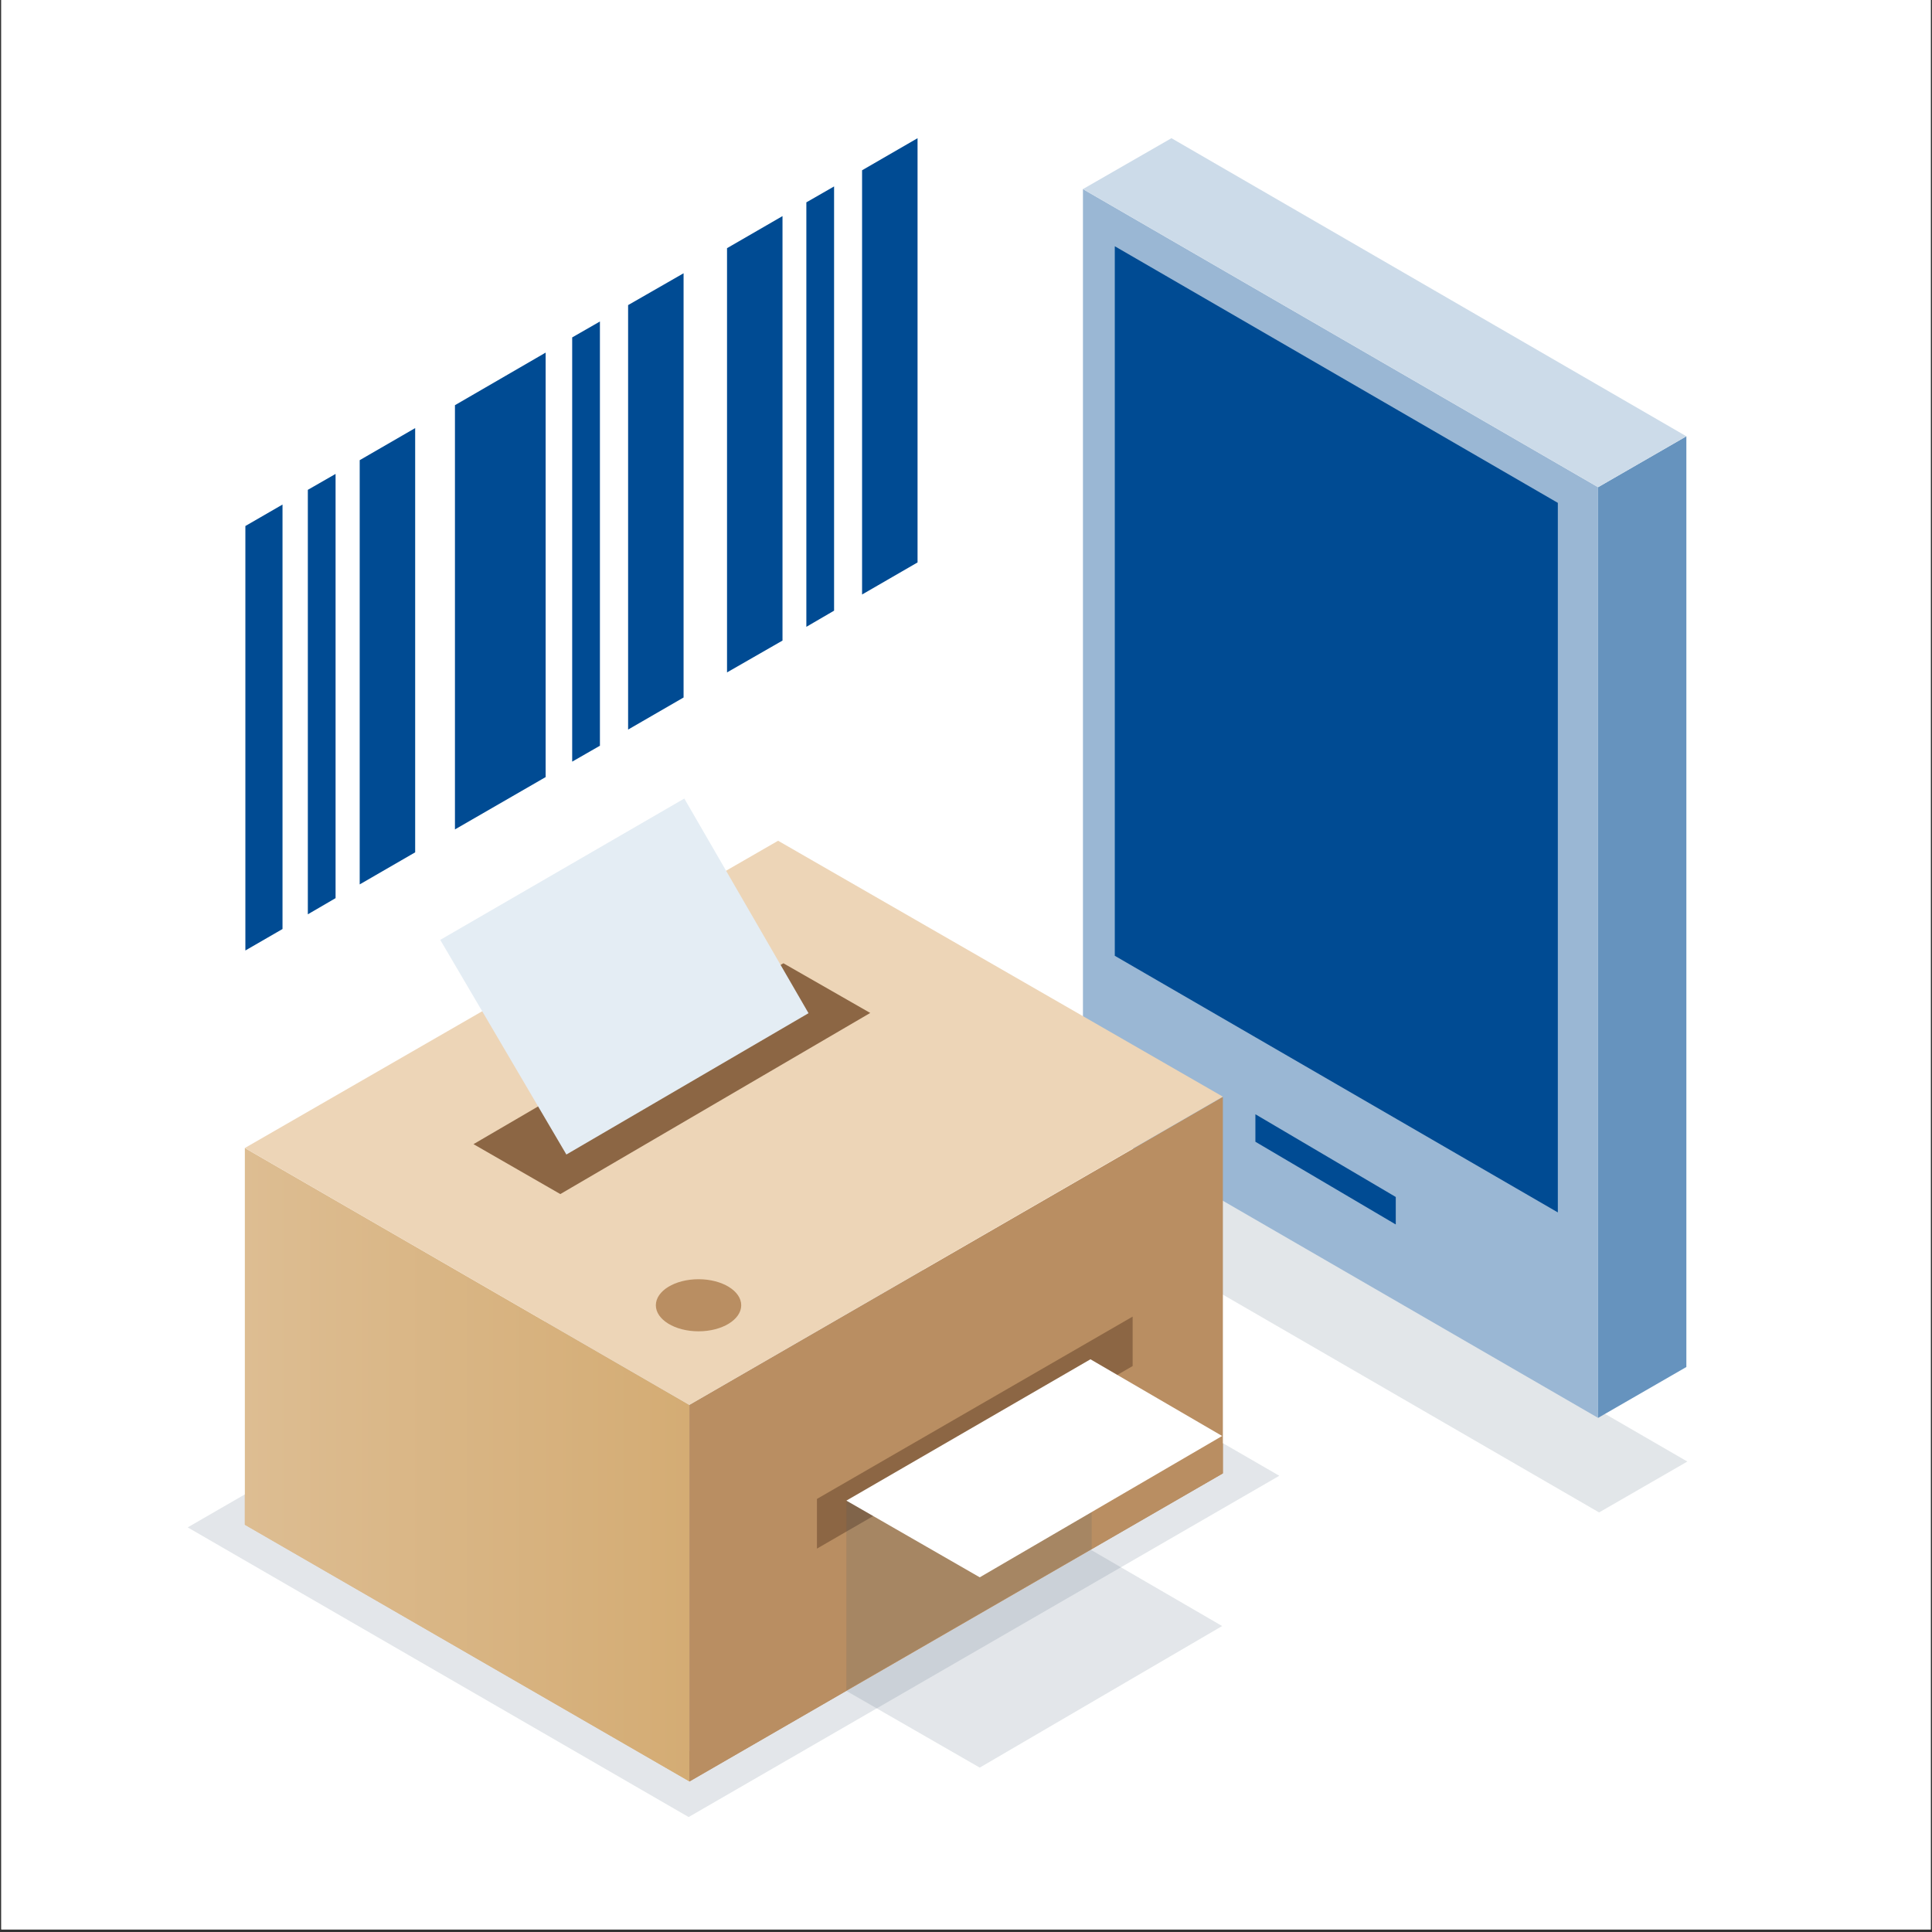
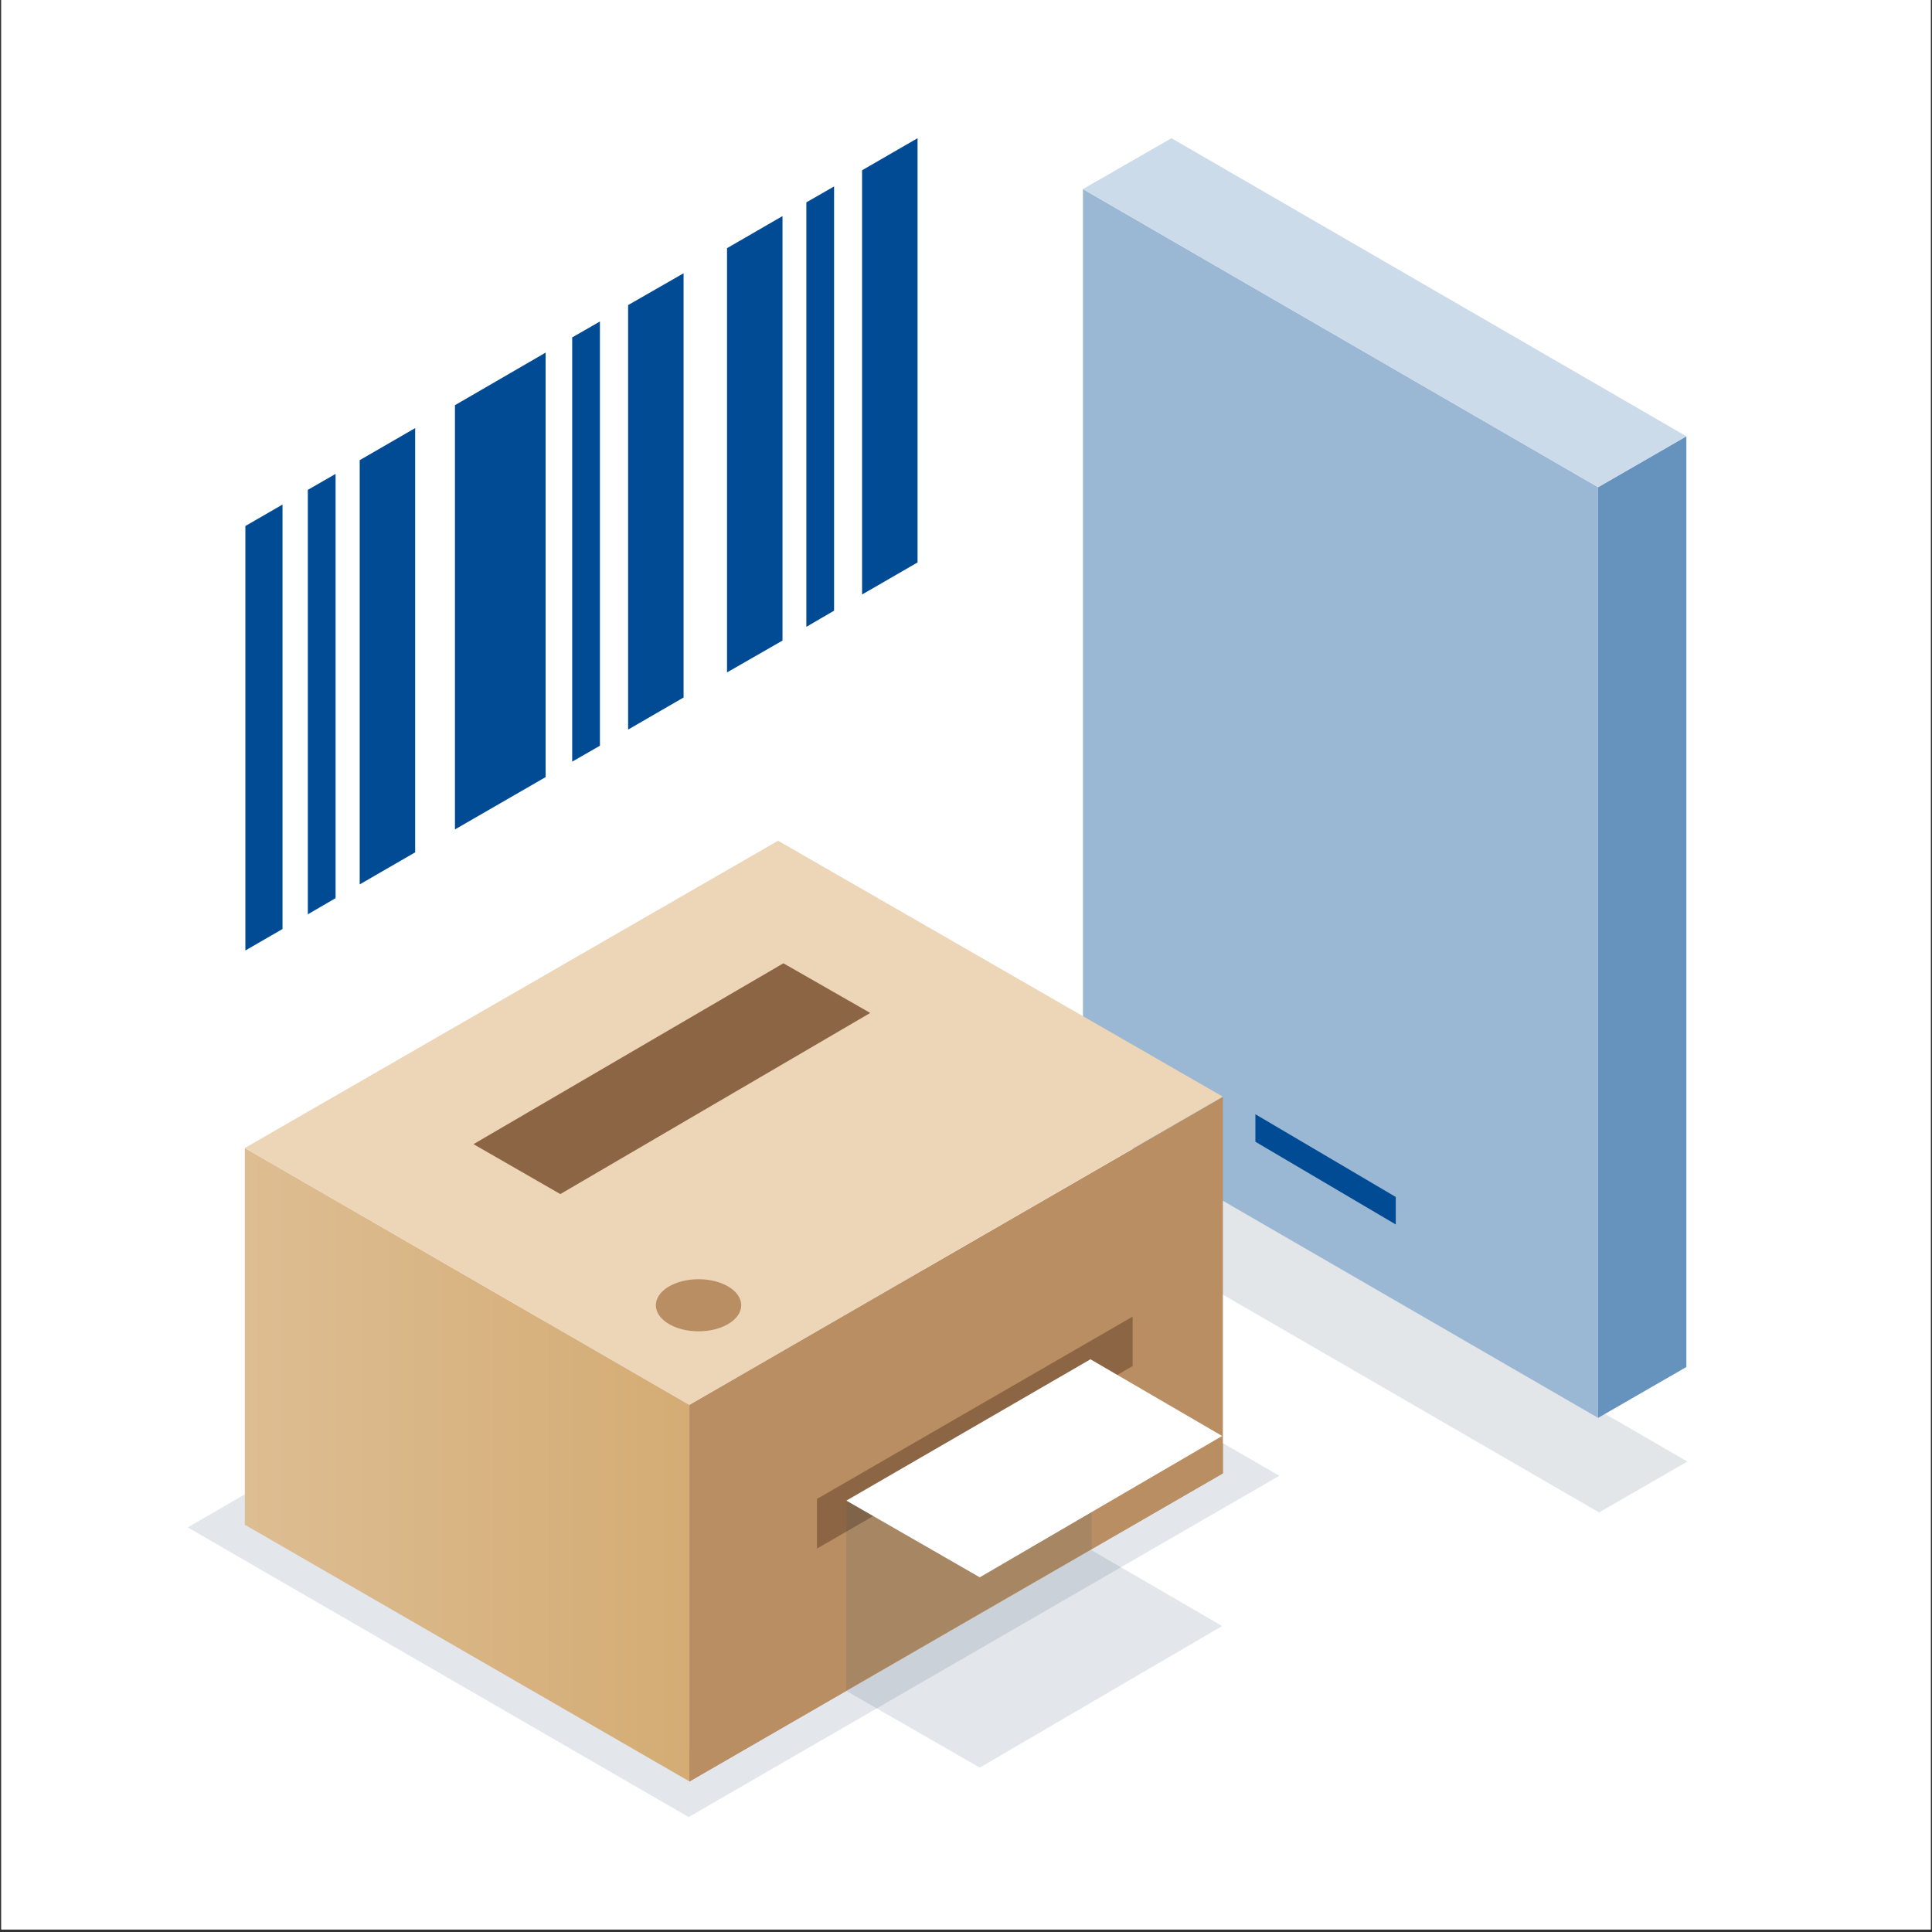
<svg xmlns="http://www.w3.org/2000/svg" width="376" height="376" viewBox="0 0 376 376" fill="none">
  <rect x="0" y="0" width="376" height="376" fill="#333333" stroke="none" />
  <g clip-path="url(#clip0_664_17450)">
    <path d="M3270.76 -2786.63H-530.66V6685.12H3270.76V-2786.63Z" fill="#E5E5E5" />
    <path d="M375.748 0H0.248V375.5H375.748V0Z" fill="white" />
    <path opacity="0.15" d="M328.389 284.441L228.177 226.426L210.998 236.33L311.21 294.344L328.389 284.441Z" fill="#405A70" />
    <path d="M311.016 94.814L328.195 84.91V266.041L311.016 275.945V94.814Z" fill="#6693BE" />
    <path d="M311.018 94.814L210.76 36.799V217.931L311.018 275.945V94.814Z" fill="#9AB7D4" />
-     <path d="M303.181 97.865L216.957 47.923V186.013L303.181 235.955V97.865Z" fill="#004B93" />
    <path d="M271.64 232.952L244.322 216.853V222.203L271.64 238.303V232.952Z" fill="#004B93" />
    <path d="M328.197 84.91L227.986 26.895L210.76 36.799L311.018 94.814L328.197 84.91Z" fill="#CCDBE9" />
    <g opacity="0.15">
-       <path d="M248.97 287.211L151.528 230.839L36.531 297.255L134.02 353.627L248.97 287.211Z" fill="#405A70" />
+       <path d="M248.97 287.211L151.528 230.839L36.531 297.255L134.02 353.627L248.97 287.211" fill="#405A70" />
    </g>
    <g opacity="0.15">
      <path d="M237.847 316.454L190.675 344.006L164.719 329.08L212.219 301.575L237.847 316.454Z" fill="#405A70" />
    </g>
    <path d="M134.158 273.412L47.652 223.424V296.74L134.158 346.682V273.412Z" fill="url(#paint0_linear_664_17450)" />
-     <path d="M134.158 340.861L47.652 290.919V296.74L134.158 346.681V340.861Z" fill="url(#paint1_linear_664_17450)" />
    <path d="M134.166 273.411L237.992 213.472V286.742L134.166 346.728V273.411Z" fill="#B98E62" />
    <path d="M134.166 340.862L237.992 280.922V286.743L134.166 346.682V340.862Z" fill="#B98E62" />
    <path d="M158.992 291.717L220.433 256.232V265.854L158.992 301.386V291.717Z" fill="#8C6644" />
    <path opacity="0.15" d="M164.721 292.326L212.456 264.773V301.432L164.721 328.984V292.326Z" fill="#405A70" />
    <path d="M47.652 223.422L151.431 163.624L237.984 213.425L134.158 273.411L47.652 223.422Z" fill="#EDD5B7" />
    <path d="M92.15 222.672L152.465 187.469L169.363 197.138L109.048 232.388L92.15 222.672Z" fill="#8C6644" />
    <path d="M237.849 279.466L190.677 306.972L164.721 292.045L212.221 264.54L237.849 279.466Z" fill="white" />
-     <path d="M157.353 197.185L110.228 224.69L85.68 182.916L133.18 155.41L157.353 197.185Z" fill="#E4EDF4" />
    <path d="M135.947 259.096C140.535 259.096 144.255 256.826 144.255 254.026C144.255 251.227 140.535 248.957 135.947 248.957C131.358 248.957 127.639 251.227 127.639 254.026C127.639 256.826 131.358 259.096 135.947 259.096Z" fill="#B98E62" />
    <path d="M88.541 161.419L106.19 151.234V68.624L88.541 78.856V161.419Z" fill="#004B93" />
    <path d="M141.492 130.862L152.288 124.666V42.056L141.492 48.299V130.862Z" fill="#004B93" />
    <path d="M122.24 141.987L133.036 135.744V53.181L122.24 59.377V141.987Z" fill="#004B93" />
    <path d="M70.004 172.12L80.799 165.878V83.314L70.004 89.557V172.12Z" fill="#004B93" />
    <path d="M111.357 148.229L116.755 145.131V62.568L111.357 65.666V148.229Z" fill="#004B93" />
    <path d="M167.775 115.701L178.571 109.459V26.895L167.775 33.138V115.701Z" fill="#004B93" />
    <path d="M156.93 121.991L162.327 118.846V36.283L156.93 39.381V121.991Z" fill="#004B93" />
    <path d="M59.91 177.94L65.308 174.795V92.232L59.91 95.33V177.94Z" fill="#004B93" />
    <path d="M47.754 184.981L54.982 180.803V98.193L47.754 102.371V184.981Z" fill="#004B93" />
  </g>
  <defs>
    <linearGradient id="paint0_linear_664_17450" x1="47.629" y1="285.069" x2="134.15" y2="285.069" gradientUnits="userSpaceOnUse">
      <stop stop-color="#DDBD92" />
      <stop offset="1" stop-color="#D4AC74" />
    </linearGradient>
    <linearGradient id="paint1_linear_664_17450" x1="47.629" y1="318.799" x2="134.15" y2="318.799" gradientUnits="userSpaceOnUse">
      <stop stop-color="#DDBD92" />
      <stop offset="1" stop-color="#D4AC74" />
    </linearGradient>
    <clipPath id="clip0_664_17450">
      <rect width="375.5" height="375.5" fill="white" transform="translate(0.25)" />
    </clipPath>
  </defs>
</svg>